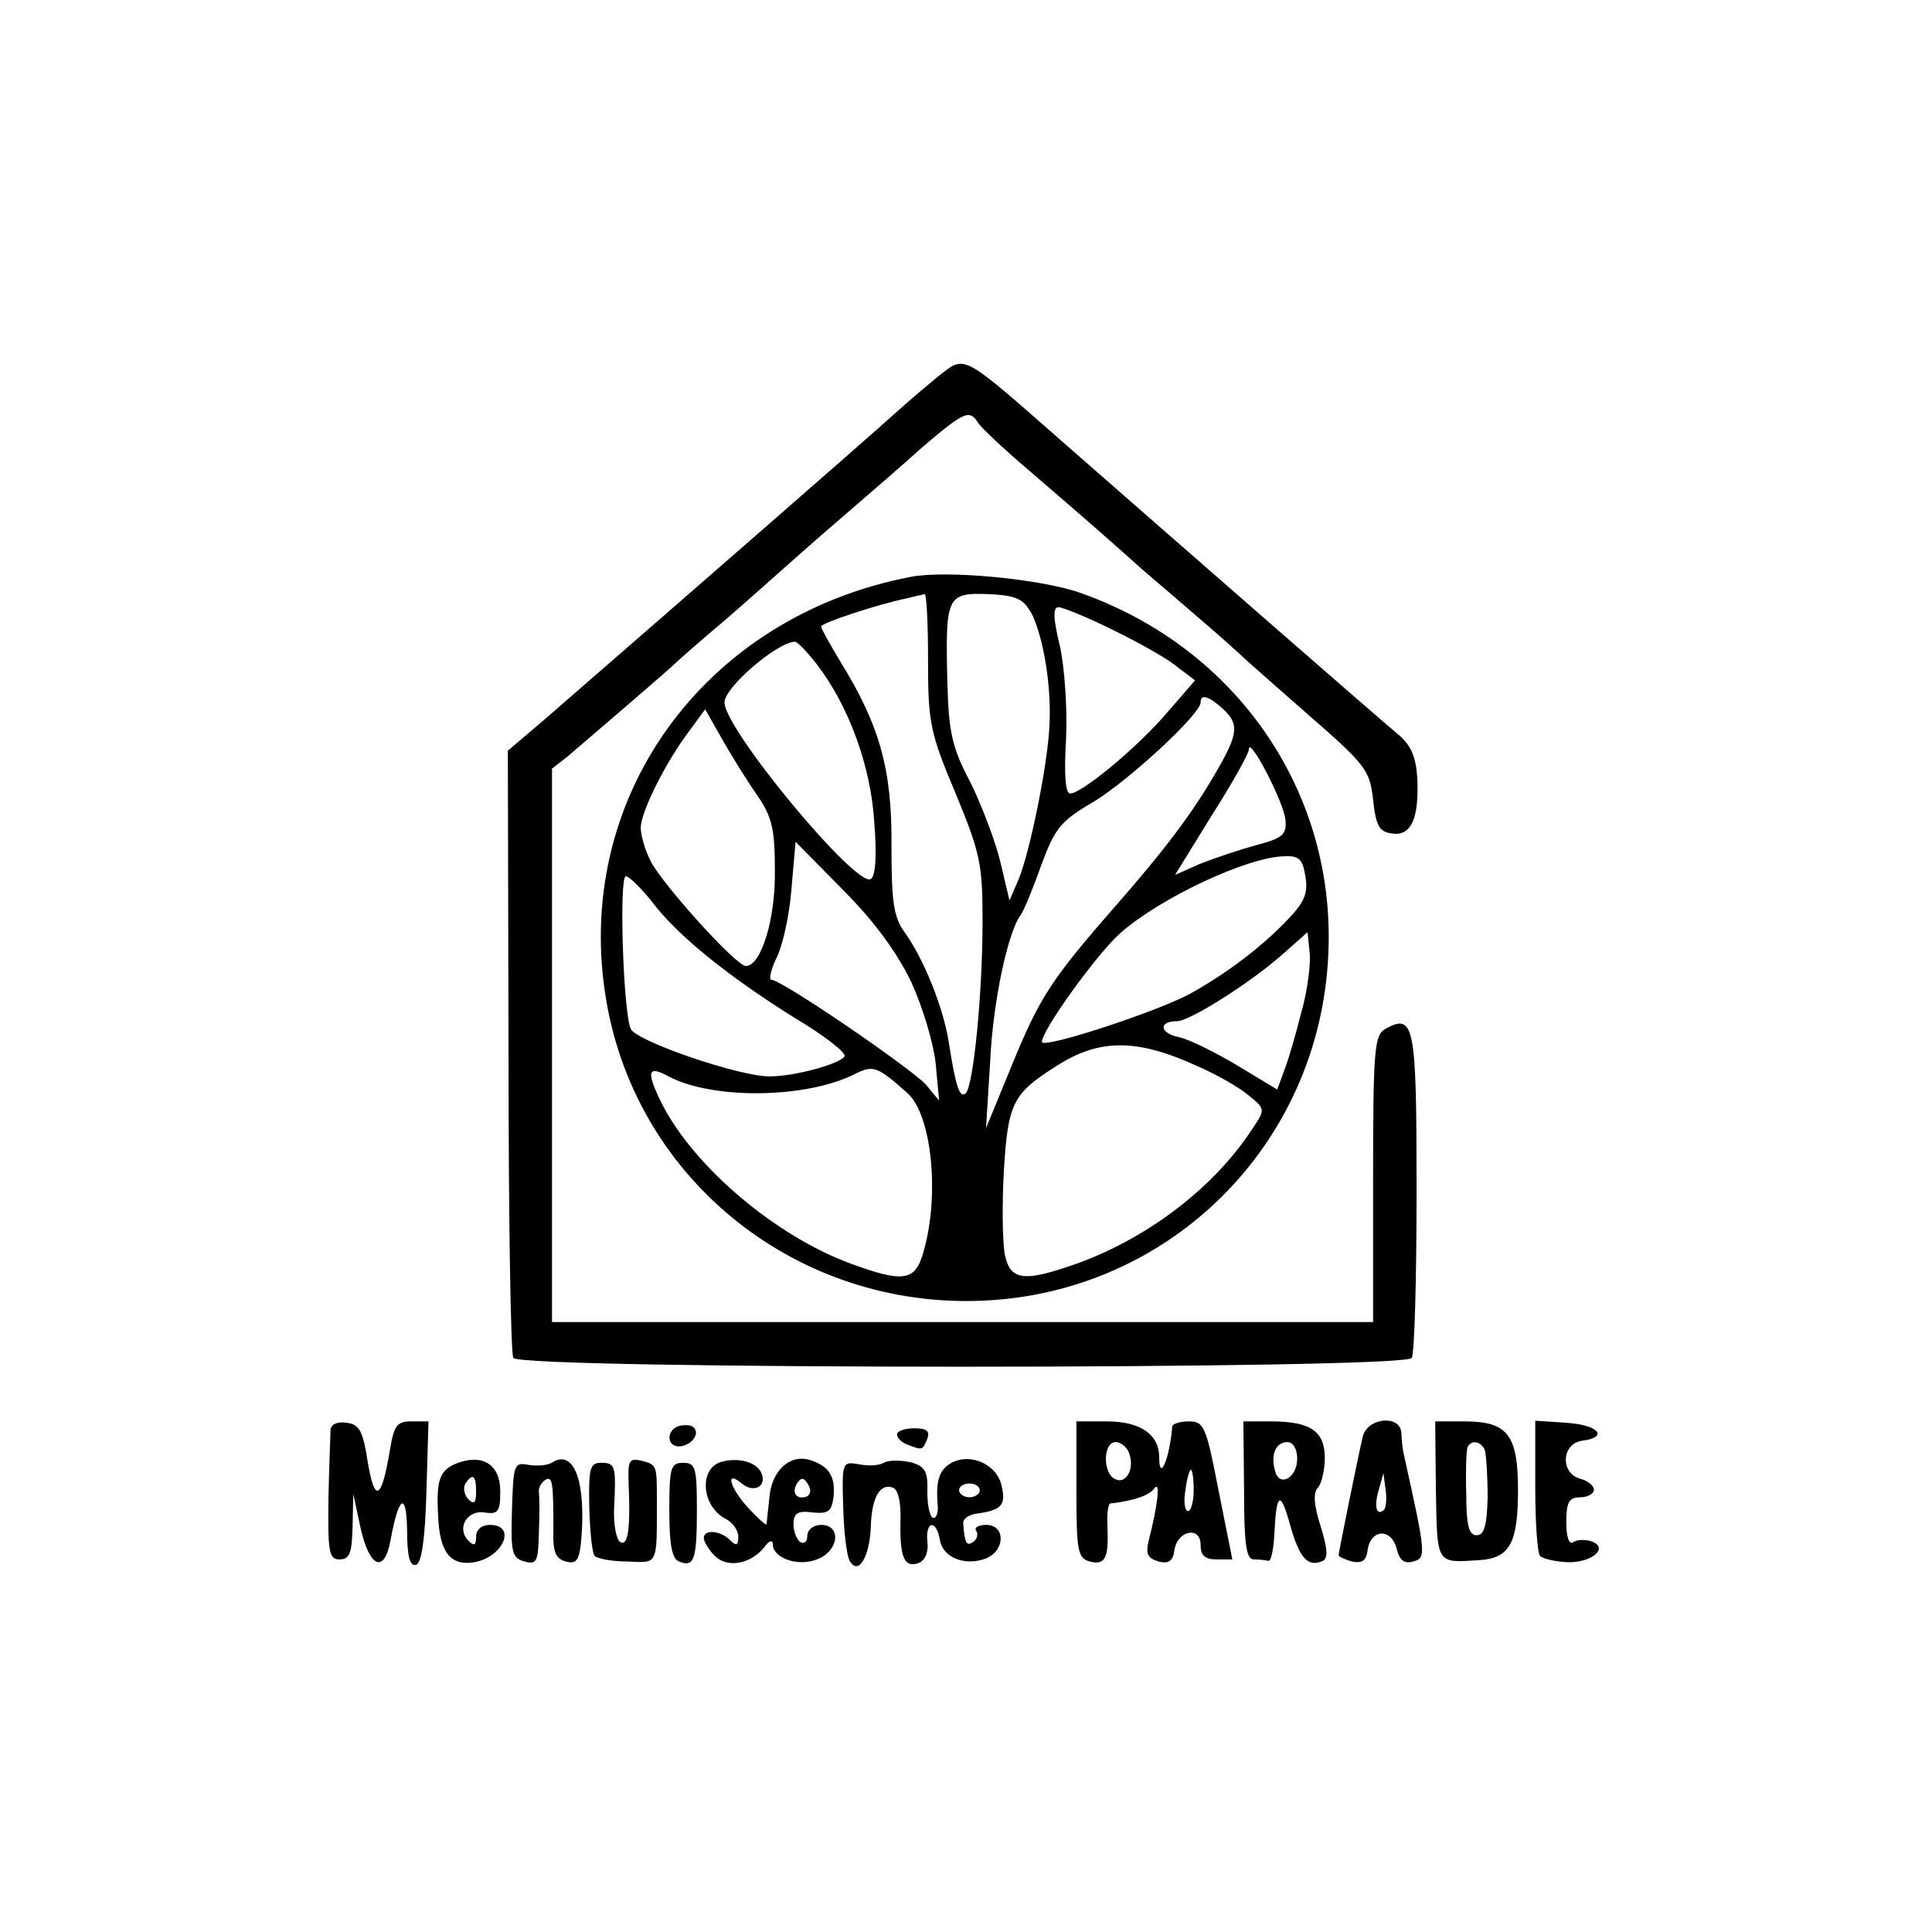
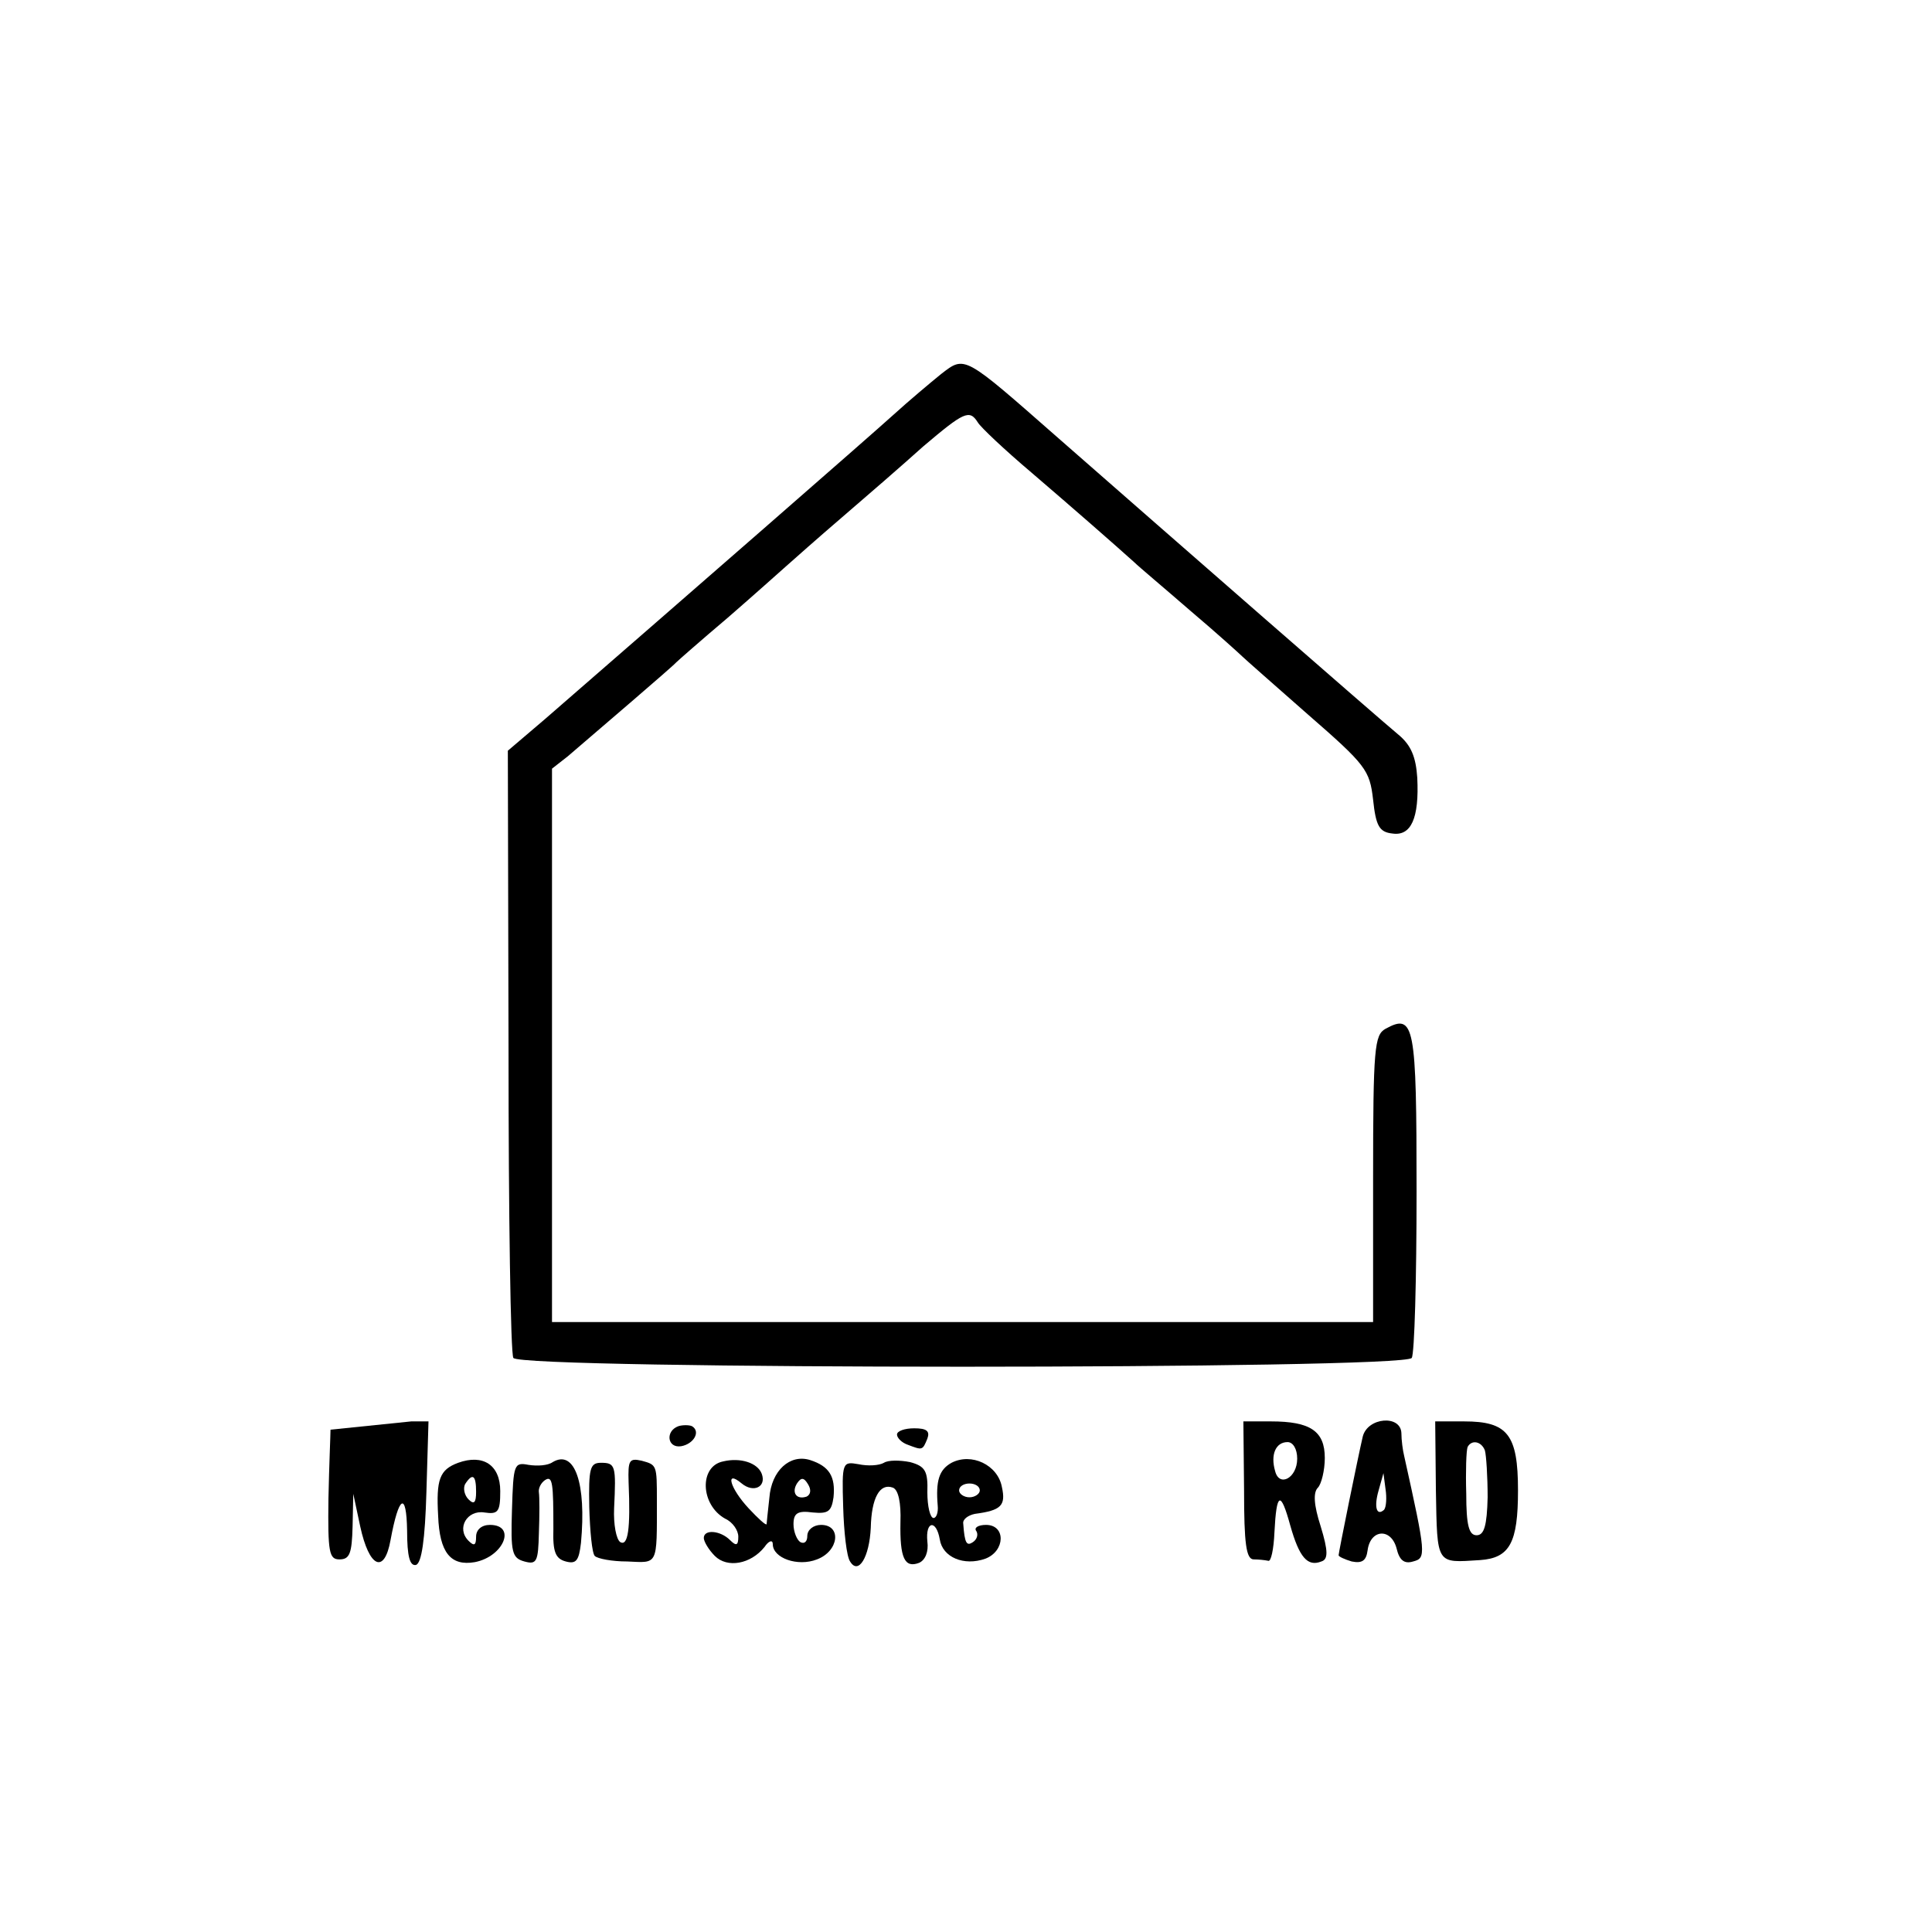
<svg xmlns="http://www.w3.org/2000/svg" version="1.0" width="280pt" height="280pt" viewBox="0 0 280 280" preserveAspectRatio="xMidYMid meet">
  <g transform="translate(0,280) scale(0.1,-0.1)" fill="#000000" stroke="none">
    <path d="M1364 2258 c-16 -13 -47 -39 -69 -59 -33 -30 -299 -262 -505 -441 l-54 -46 1 -434 c0 -239 3 -440 7 -446 10 -17 1292 -17 1302 0 4 6 7 114 7 241 0 242 -3 259 -45 236 -16 -9 -18 -27 -18 -217 l0 -208 -595 0 -595 0 0 401 0 401 23 18 c36 31 152 130 157 136 3 3 36 32 75 65 38 33 76 67 85 75 9 8 45 40 80 70 35 30 88 76 118 103 59 50 67 54 79 35 4 -7 39 -40 78 -73 63 -54 119 -103 149 -130 6 -6 43 -37 81 -70 39 -33 72 -63 75 -66 3 -3 46 -41 95 -84 85 -74 90 -81 95 -124 4 -38 9 -47 28 -49 27 -4 39 22 36 81 -2 30 -9 47 -27 62 -29 24 -338 294 -492 429 -139 122 -136 121 -171 94z" />
-     <path d="M1320 1964 c-302 -58 -492 -324 -441 -616 45 -260 278 -445 546 -433 272 12 487 227 500 500 12 236 -132 446 -360 526 -57 20 -193 33 -245 23z m25 -121 c0 -91 3 -105 40 -193 36 -87 39 -103 39 -185 0 -104 -13 -236 -24 -249 -9 -9 -15 9 -25 74 -8 50 -36 120 -64 159 -16 22 -19 44 -19 126 1 109 -17 174 -74 266 -15 25 -28 48 -28 51 0 5 81 32 125 41 11 3 22 5 25 6 3 0 5 -43 5 -96z m150 68 c17 -34 29 -105 26 -161 -2 -55 -28 -184 -45 -225 l-13 -30 -13 55 c-7 30 -27 82 -43 115 -27 51 -32 72 -34 146 -3 125 -1 130 59 128 42 -2 51 -7 63 -28z m120 -25 c39 -19 81 -43 93 -54 l24 -18 -39 -45 c-42 -50 -125 -119 -142 -119 -7 0 -9 27 -6 79 2 45 -2 103 -9 135 -10 41 -10 56 -2 56 6 0 43 -15 81 -34z m-431 -49 c46 -60 78 -147 83 -228 4 -48 2 -79 -5 -83 -21 -13 -212 217 -212 256 0 22 76 87 102 88 4 0 18 -15 32 -33z m588 -64 c24 -22 23 -36 -9 -91 -34 -59 -71 -109 -148 -197 -92 -105 -109 -132 -149 -230 l-37 -90 6 96 c4 88 26 190 45 214 4 6 17 37 29 71 20 54 28 64 76 92 51 31 155 127 155 144 0 13 12 9 32 -9z m-675 -125 c22 -32 26 -49 26 -110 1 -70 -20 -138 -42 -138 -14 0 -117 114 -137 150 -10 19 -17 44 -15 55 4 27 38 93 68 133 l25 34 25 -44 c13 -23 36 -60 50 -80z m766 -37 c2 -21 -5 -26 -43 -36 -25 -7 -61 -19 -81 -27 l-36 -16 53 86 c30 47 54 90 54 96 0 21 52 -79 53 -103z m-542 -235 c16 -35 32 -88 35 -117 l5 -54 -19 23 c-22 24 -209 152 -224 152 -4 0 -1 14 7 31 9 17 19 62 22 100 l6 69 69 -70 c46 -46 79 -92 99 -134z m571 153 c4 -24 -2 -37 -26 -62 -38 -40 -89 -78 -139 -106 -46 -26 -217 -82 -217 -71 0 17 80 128 114 158 58 51 184 110 237 111 22 1 27 -4 31 -30z m-947 -36 c36 -48 110 -108 208 -169 42 -25 74 -50 71 -55 -7 -11 -72 -29 -109 -29 -44 0 -193 51 -201 69 -11 27 -17 221 -7 221 5 0 22 -17 38 -37z m941 -160 c-8 -32 -19 -70 -25 -85 l-10 -27 -58 35 c-32 19 -70 38 -85 41 -28 6 -29 23 -2 23 18 0 107 56 154 98 l35 31 3 -29 c2 -16 -3 -56 -12 -87z m-151 -78 c28 -12 61 -31 74 -42 25 -20 25 -21 6 -49 -54 -83 -147 -155 -248 -193 -83 -30 -103 -28 -111 12 -3 18 -4 73 -1 122 6 97 13 110 76 150 62 40 117 40 204 0z m-419 -40 c34 -32 46 -145 23 -227 -12 -45 -28 -48 -107 -19 -108 40 -225 139 -272 230 -24 48 -22 58 9 41 64 -34 199 -32 269 3 28 14 33 12 78 -28z" />
-     <path d="M479 728 c0 -7 -2 -52 -3 -100 -1 -78 1 -88 16 -88 15 0 18 9 19 48 l1 47 10 -47 c13 -60 35 -70 44 -20 12 65 23 71 24 14 0 -38 4 -52 13 -50 8 3 13 36 15 106 l3 102 -25 0 c-21 0 -25 -6 -31 -42 -12 -72 -22 -77 -32 -17 -7 45 -12 55 -31 57 -13 2 -22 -2 -23 -10z" />
+     <path d="M479 728 c0 -7 -2 -52 -3 -100 -1 -78 1 -88 16 -88 15 0 18 9 19 48 l1 47 10 -47 c13 -60 35 -70 44 -20 12 65 23 71 24 14 0 -38 4 -52 13 -50 8 3 13 36 15 106 l3 102 -25 0 z" />
    <path d="M983 733 c-19 -7 -16 -32 4 -29 18 3 29 21 16 29 -4 2 -14 2 -20 0z" />
-     <path d="M1560 641 c0 -89 2 -99 19 -104 23 -6 28 5 26 51 -1 17 1 32 4 33 35 4 57 12 64 22 9 12 5 -24 -8 -75 -5 -20 -2 -26 14 -31 15 -4 21 1 23 16 4 29 38 36 38 8 0 -15 6 -21 23 -21 l23 0 -20 100 c-18 93 -21 100 -43 100 -12 0 -23 -3 -24 -7 -4 -48 -19 -82 -19 -45 0 33 -27 52 -76 52 l-44 0 0 -99z m76 54 c9 -22 -3 -46 -19 -39 -19 7 -19 54 0 54 7 0 16 -7 19 -15z m94 -55 c0 -16 -4 -30 -8 -30 -5 0 -7 14 -4 30 2 17 6 30 8 30 2 0 4 -13 4 -30z" />
    <path d="M1803 640 c0 -77 3 -100 14 -100 7 0 16 -1 21 -2 4 -2 8 17 9 41 3 59 9 61 23 10 13 -46 25 -60 45 -52 10 3 10 15 -1 51 -10 31 -11 49 -4 56 5 5 10 25 10 43 0 39 -21 53 -78 53 l-40 0 1 -100z m77 46 c0 -28 -26 -42 -32 -18 -7 24 1 42 18 42 8 0 14 -10 14 -24z" />
    <path d="M1975 718 c-7 -30 -35 -168 -35 -172 0 -2 9 -6 19 -9 15 -3 21 1 23 16 4 31 34 33 42 3 4 -17 11 -23 24 -19 19 5 19 9 -13 153 -2 8 -4 23 -4 33 -1 27 -49 23 -56 -5z m31 -106 c-11 -10 -15 4 -8 28 l7 25 3 -23 c2 -13 1 -26 -2 -30z" />
    <path d="M2081 640 c2 -109 0 -105 64 -101 43 3 55 25 55 101 0 81 -15 100 -78 100 l-42 0 1 -100z m71 58 c2 -7 4 -38 4 -68 -1 -41 -5 -55 -16 -55 -11 0 -15 14 -15 60 -1 33 0 63 2 68 6 11 20 8 25 -5z" />
-     <path d="M2225 646 c0 -52 3 -97 7 -101 4 -4 21 -8 38 -9 35 -2 63 20 37 30 -9 3 -21 3 -27 -1 -6 -4 -10 7 -10 29 0 29 4 36 20 36 11 0 20 5 20 11 0 6 -9 13 -20 16 -29 8 -27 51 3 55 39 5 24 23 -23 26 l-45 3 0 -95z" />
    <path d="M1300 721 c0 -5 7 -12 16 -15 21 -8 21 -8 28 9 4 11 -1 15 -19 15 -14 0 -25 -4 -25 -9z" />
    <path d="M664 680 c-27 -10 -32 -24 -29 -77 2 -53 18 -73 53 -67 42 8 61 54 22 54 -12 0 -20 -7 -20 -17 0 -13 -3 -14 -11 -6 -18 18 -2 45 23 41 20 -3 23 1 23 31 0 38 -25 54 -61 41z m26 -42 c0 -16 -3 -19 -11 -11 -6 6 -8 16 -5 22 11 17 16 13 16 -11z" />
    <path d="M801 681 c-7 -5 -22 -6 -35 -4 -21 4 -22 1 -24 -65 -2 -62 0 -70 18 -75 18 -5 20 0 21 41 1 26 1 52 0 59 -1 6 3 14 9 18 11 7 12 -5 12 -71 -1 -33 3 -43 18 -47 15 -4 19 1 22 27 8 86 -9 136 -41 117z" />
    <path d="M911 652 c3 -69 -1 -93 -12 -87 -6 4 -10 26 -9 49 3 62 2 66 -19 66 -16 0 -18 -8 -17 -64 1 -35 4 -67 8 -71 4 -4 25 -8 47 -8 45 -2 43 -7 43 88 0 52 0 52 -22 58 -18 4 -20 1 -19 -31z" />
    <path d="M1048 682 c-35 -7 -33 -63 3 -83 11 -5 19 -17 19 -26 0 -13 -3 -14 -12 -5 -14 14 -38 16 -38 3 0 -5 7 -17 16 -26 18 -18 52 -12 72 13 6 9 12 11 12 4 0 -20 36 -33 64 -22 32 12 36 50 6 50 -11 0 -20 -7 -20 -16 0 -8 -4 -12 -10 -9 -5 3 -10 15 -10 26 0 16 6 20 28 17 22 -2 27 1 30 22 3 30 -6 45 -34 54 -29 9 -56 -15 -59 -55 -2 -19 -4 -36 -4 -38 -1 -2 -12 8 -26 23 -27 29 -35 57 -10 36 17 -14 36 -5 29 14 -6 16 -31 24 -56 18z m121 -51 c-15 -5 -22 6 -14 19 6 9 10 9 16 -1 5 -8 4 -15 -2 -18z" />
    <path d="M1281 680 c-7 -4 -23 -5 -37 -2 -23 4 -24 3 -22 -62 1 -36 5 -72 10 -79 12 -20 28 6 30 49 1 43 13 65 32 58 8 -3 12 -22 11 -50 -1 -52 6 -67 27 -59 9 4 14 16 12 31 -3 30 13 32 18 3 4 -26 35 -39 66 -28 29 11 30 49 1 49 -11 0 -18 -4 -14 -9 3 -5 1 -12 -5 -16 -9 -6 -12 -2 -14 27 -1 6 7 12 17 14 38 5 45 12 39 39 -6 32 -44 50 -73 35 -18 -10 -23 -26 -20 -62 1 -10 -2 -18 -6 -18 -5 0 -9 17 -9 37 1 31 -3 38 -25 44 -15 3 -32 3 -38 -1z m139 -40 c0 -5 -7 -10 -15 -10 -8 0 -15 5 -15 10 0 6 7 10 15 10 8 0 15 -4 15 -10z" />
-     <path d="M970 611 c0 -50 4 -70 14 -74 22 -9 26 2 26 75 0 61 -2 68 -20 68 -18 0 -20 -7 -20 -69z" />
  </g>
</svg>